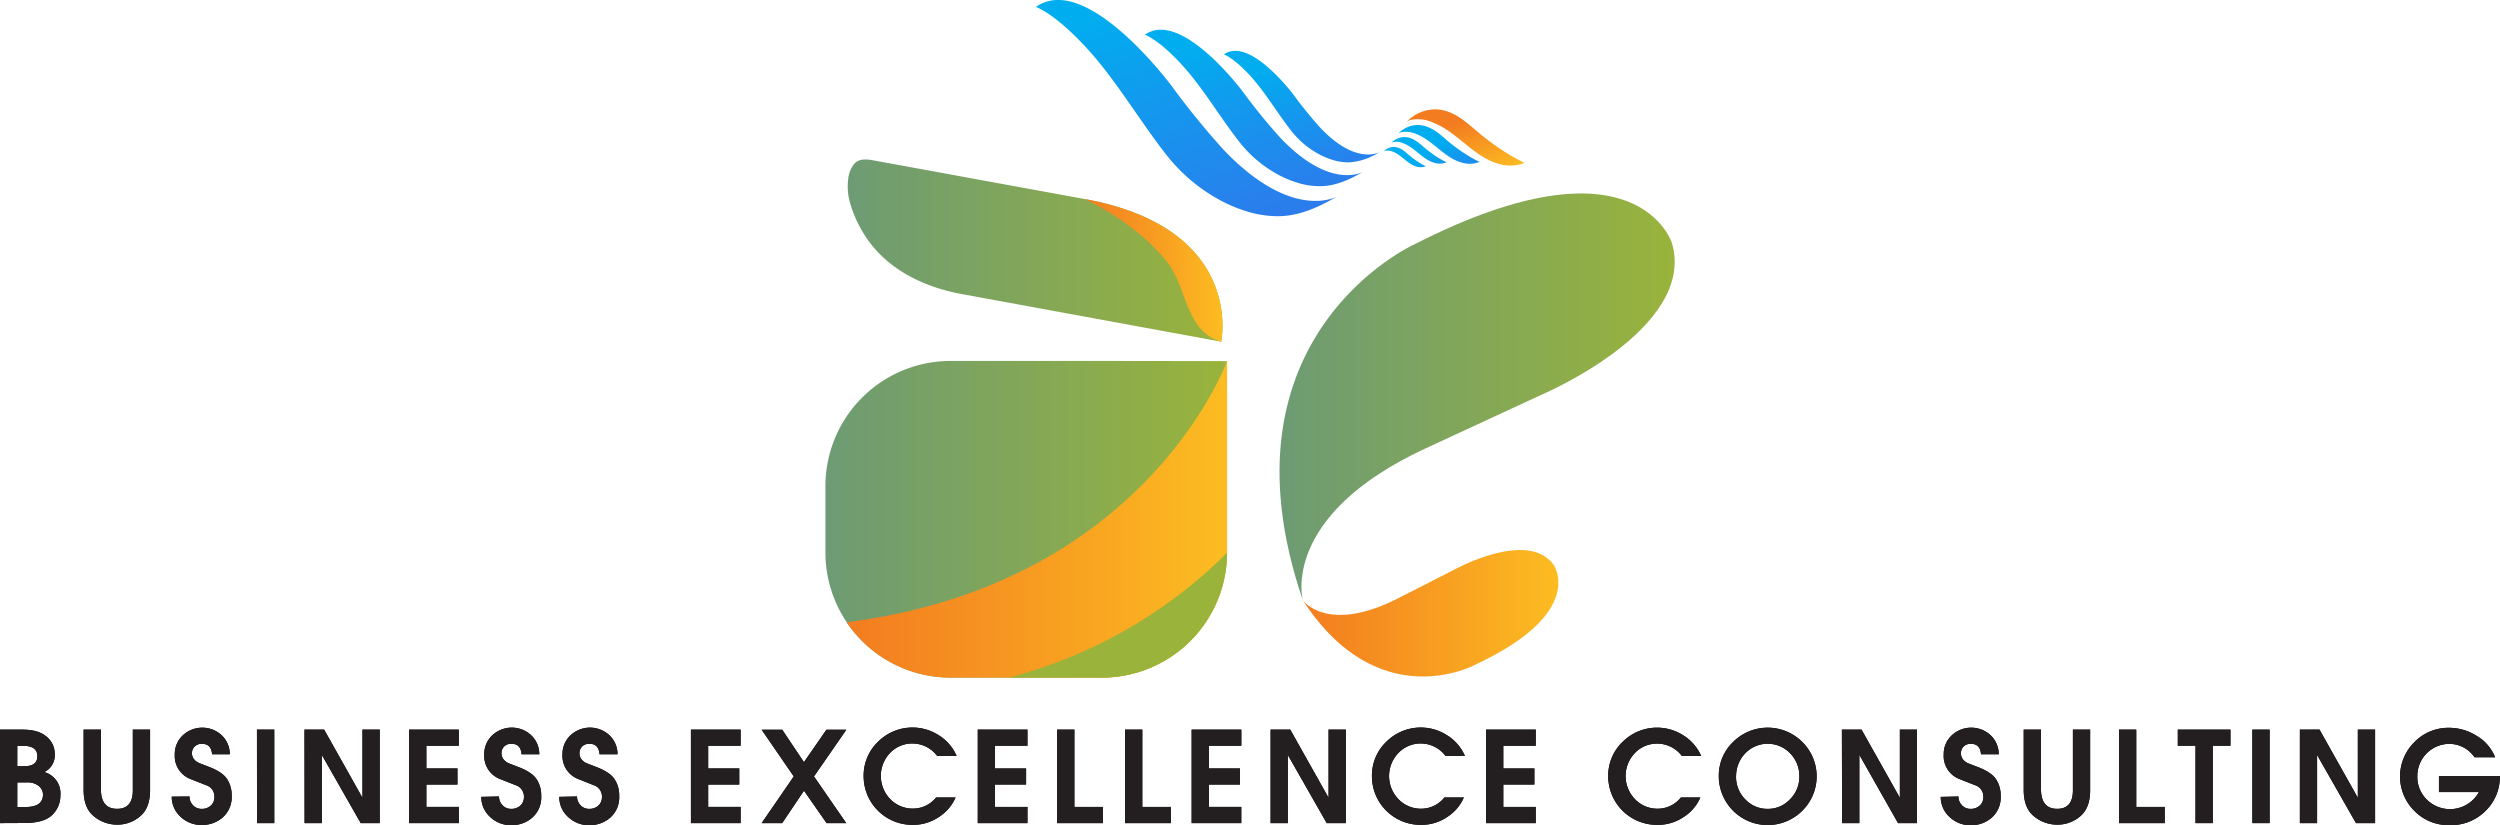
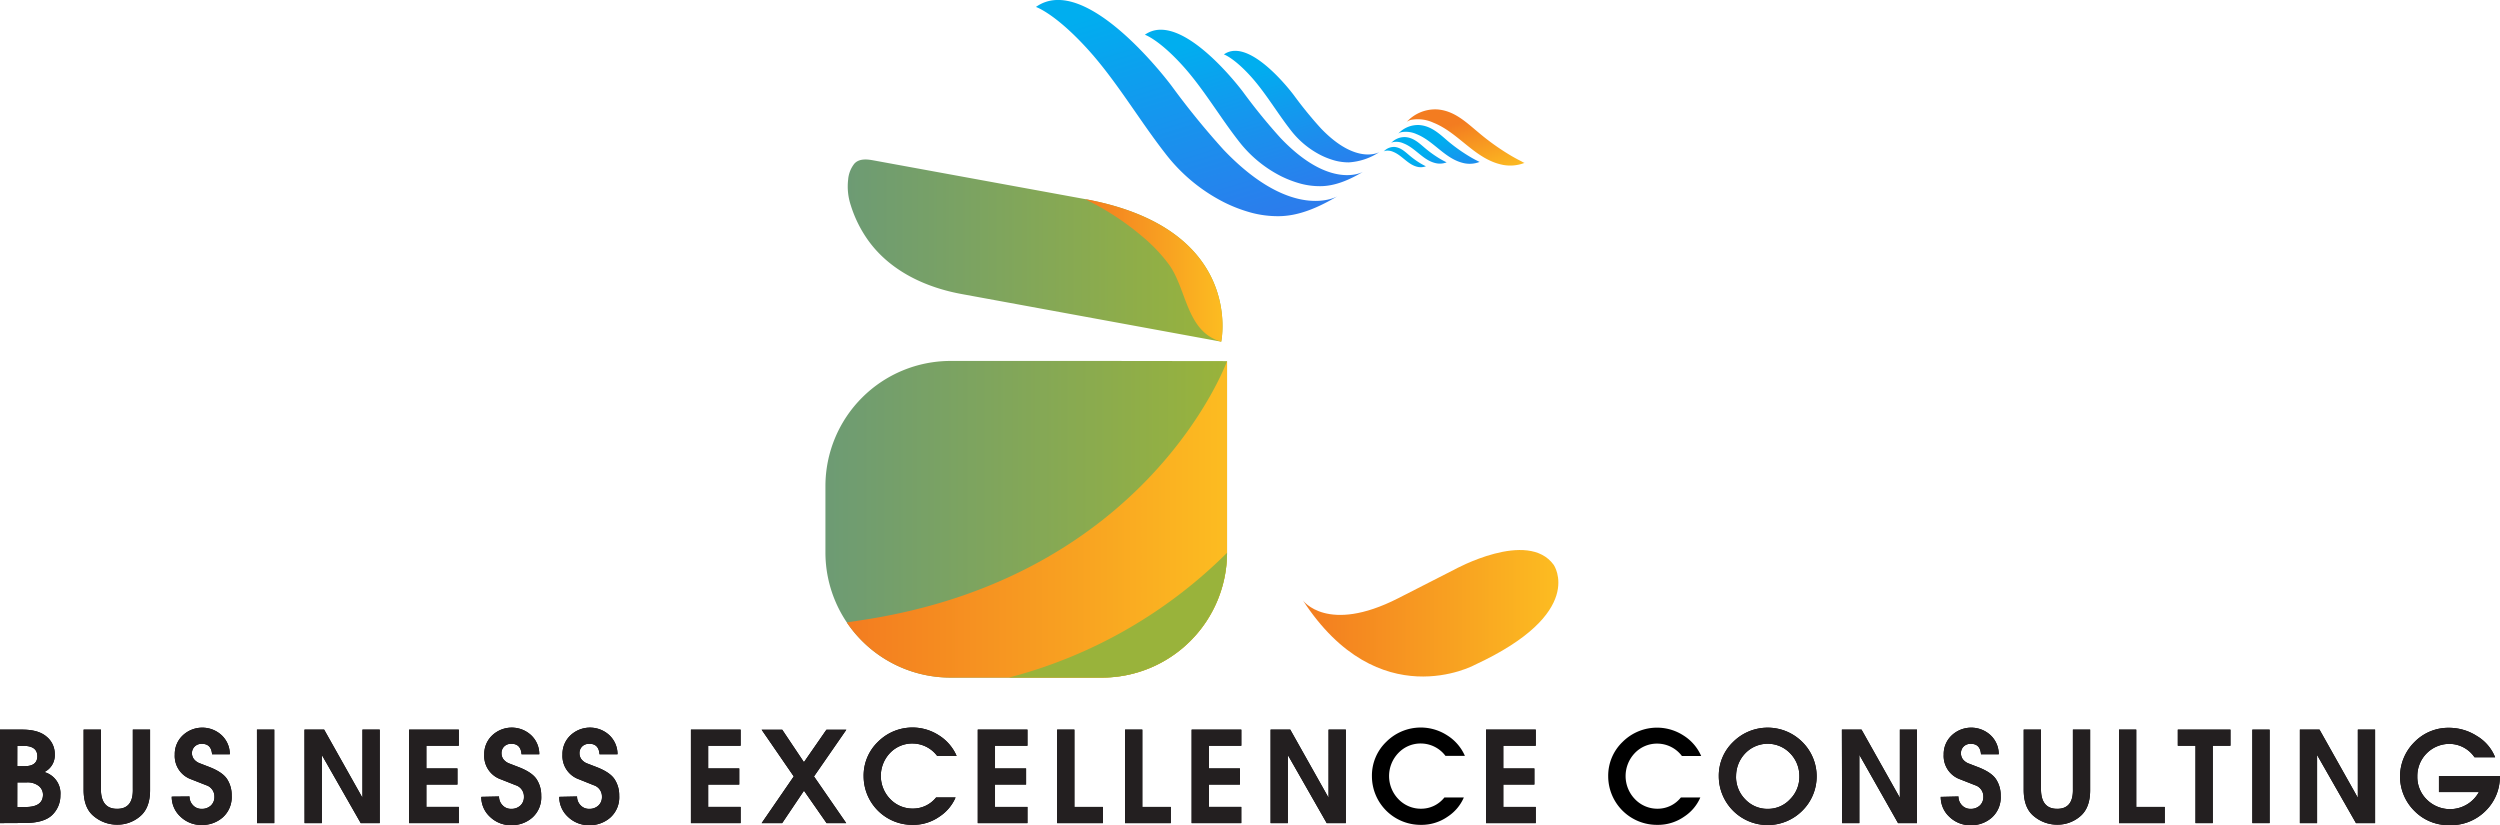
<svg xmlns="http://www.w3.org/2000/svg" xmlns:xlink="http://www.w3.org/1999/xlink" id="Layer_1" data-name="Layer 1" viewBox="0 0 607.23 200.38">
  <defs>
    <style>.cls-1{fill:url(#New_Gradient_Swatch_copy_6);}.cls-2{fill:url(#New_Gradient_Swatch_copy_6-2);}.cls-3{fill:url(#New_Gradient_Swatch_copy_6-3);}.cls-4{fill:url(#linear-gradient);}.cls-5{fill:url(#New_Gradient_Swatch_copy_6-4);}.cls-6{fill:url(#New_Gradient_Swatch_copy_6-5);}.cls-7{fill:url(#New_Gradient_Swatch_copy_6-6);}.cls-8{fill:url(#New_Gradient_Swatch_copy_11);}.cls-9{fill:url(#New_Gradient_Swatch_copy_11-2);}.cls-10{fill:url(#New_Gradient_Swatch_copy_11-3);}.cls-11{fill:url(#New_Gradient_Swatch_copy_9);}.cls-12{fill:url(#New_Gradient_Swatch_copy_9-2);}.cls-13{fill:#99b33b;}.cls-14{fill:url(#New_Gradient_Swatch_copy_9-3);}.cls-15{fill:#231f20;}</style>
    <linearGradient id="New_Gradient_Swatch_copy_6" x1="155.62" y1="1023.66" x2="222.78" y2="1023.66" gradientTransform="matrix(0.29, 0.96, 0.96, -0.29, -653.38, 261.49)" gradientUnits="userSpaceOnUse">
      <stop offset="0.01" stop-color="#00aeef" />
      <stop offset="1" stop-color="#3077ec" />
    </linearGradient>
    <linearGradient id="New_Gradient_Swatch_copy_6-2" x1="169.96" y1="1039.17" x2="218.56" y2="1039.17" xlink:href="#New_Gradient_Swatch_copy_6" />
    <linearGradient id="New_Gradient_Swatch_copy_6-3" x1="180.25" y1="1050.24" x2="214.9" y2="1050.24" xlink:href="#New_Gradient_Swatch_copy_6" />
    <linearGradient id="linear-gradient" x1="207.87" y1="1085.55" x2="227.13" y2="1085.55" gradientTransform="matrix(0.29, 0.96, 0.96, -0.29, -653.38, 261.49)" gradientUnits="userSpaceOnUse">
      <stop offset="0" stop-color="#f37c20" />
      <stop offset="1" stop-color="#ffd122" />
    </linearGradient>
    <linearGradient id="New_Gradient_Swatch_copy_6-4" x1="210.39" y1="1078.92" x2="223.69" y2="1078.92" xlink:href="#New_Gradient_Swatch_copy_6" />
    <linearGradient id="New_Gradient_Swatch_copy_6-5" x1="212.37" y1="1073.94" x2="221.45" y2="1073.94" xlink:href="#New_Gradient_Swatch_copy_6" />
    <linearGradient id="New_Gradient_Swatch_copy_6-6" x1="213.97" y1="1070.21" x2="220.87" y2="1070.21" xlink:href="#New_Gradient_Swatch_copy_6" />
    <linearGradient id="New_Gradient_Swatch_copy_11" x1="292.86" y1="243.2" x2="390.42" y2="243.2" gradientUnits="userSpaceOnUse">
      <stop offset="0" stop-color="#6d9b74" />
      <stop offset="1" stop-color="#99b33b" />
    </linearGradient>
    <linearGradient id="New_Gradient_Swatch_copy_11-2" x1="298.27" y1="177.94" x2="389.33" y2="177.94" xlink:href="#New_Gradient_Swatch_copy_11" />
    <linearGradient id="New_Gradient_Swatch_copy_11-3" x1="403.16" y1="213.42" x2="499.14" y2="213.42" xlink:href="#New_Gradient_Swatch_copy_11" />
    <linearGradient id="New_Gradient_Swatch_copy_9" x1="408.85" y1="266.04" x2="470.9" y2="266.04" gradientUnits="userSpaceOnUse">
      <stop offset="0" stop-color="#f37c20" />
      <stop offset="0.57" stop-color="#f8a021" />
      <stop offset="0.98" stop-color="#fcbb21" />
    </linearGradient>
    <linearGradient id="New_Gradient_Swatch_copy_9-2" x1="298.06" y1="243.21" x2="390.42" y2="243.21" xlink:href="#New_Gradient_Swatch_copy_9" />
    <linearGradient id="New_Gradient_Swatch_copy_9-3" x1="355.85" y1="182.74" x2="389.33" y2="182.74" xlink:href="#New_Gradient_Swatch_copy_9" />
  </defs>
  <title>altroz-consulting-logo-text</title>
  <path class="cls-1" d="M356.79,129.26c6.81,7.56,12.33,17,18.57,25a41.8,41.8,0,0,0,14.45,12,35.83,35.83,0,0,0,6.68,2.52,25.13,25.13,0,0,0,6.36.8c5.14,0,10-2.26,14.38-4.84,0,0-10.75,6.4-27.63-11.27A190.74,190.74,0,0,1,377,138S356.29,110,344,118.76C344,118.76,348.73,120.32,356.79,129.26Z" transform="translate(-92.38 -117.07)" />
  <path class="cls-2" d="M379.72,133.11c4.93,5.47,8.92,12.32,13.44,18.11a30.2,30.2,0,0,0,10.45,8.68,26.26,26.26,0,0,0,4.84,1.82,18.07,18.07,0,0,0,4.6.57c3.71,0,7.27-1.63,10.41-3.5,0,0-7.79,4.63-20-8.15a137.91,137.91,0,0,1-9.15-11.23s-15-20.21-23.85-13.9C370.47,125.51,373.89,126.65,379.72,133.11Z" transform="translate(-92.38 -117.07)" />
  <path class="cls-3" d="M396.25,135.7c3.51,3.9,6.36,8.79,9.58,12.91a21.58,21.58,0,0,0,7.45,6.19,18.84,18.84,0,0,0,3.44,1.3,13.16,13.16,0,0,0,3.28.41,15.17,15.17,0,0,0,7.42-2.5s-5.55,3.3-14.25-5.81a98.47,98.47,0,0,1-6.52-8s-10.67-14.41-17-9.91C389.66,130.28,392.09,131.09,396.25,135.7Z" transform="translate(-92.38 -117.07)" />
  <path class="cls-4" d="M434.07,146.67a2.81,2.81,0,0,1,1.37-.54,9.06,9.06,0,0,1,5.08.73c6.26,2.48,10.21,9.05,17.08,10.29a9.57,9.57,0,0,0,5.11-.53c-.13.05-.73-.33-.84-.39-.81-.4-1.59-.83-2.37-1.28a58.53,58.53,0,0,1-8.15-5.82c-3-2.5-5.82-5.21-9.95-5.49A9.43,9.43,0,0,0,434.07,146.67Z" transform="translate(-92.38 -117.07)" />
  <path class="cls-5" d="M432,149.53a1.94,1.94,0,0,1,.94-.38,6.27,6.27,0,0,1,3.51.5c4.32,1.72,7.06,6.25,11.8,7.11a6.57,6.57,0,0,0,3.53-.37c-.09,0-.5-.23-.58-.27-.56-.27-1.1-.57-1.64-.89a40.55,40.55,0,0,1-5.63-4c-2-1.73-4-3.6-6.87-3.79A6.52,6.52,0,0,0,432,149.53Z" transform="translate(-92.38 -117.07)" />
  <path class="cls-6" d="M430.26,151.82a1.34,1.34,0,0,1,.64-.26,4.3,4.3,0,0,1,2.4.34c3,1.17,4.82,4.27,8.06,4.85a4.55,4.55,0,0,0,2.41-.25c-.06,0-.34-.16-.39-.19-.38-.18-.75-.39-1.12-.6a27.48,27.48,0,0,1-3.85-2.75c-1.39-1.18-2.74-2.46-4.69-2.59A4.45,4.45,0,0,0,430.26,151.82Z" transform="translate(-92.38 -117.07)" />
  <path class="cls-7" d="M428.45,153.89a1.06,1.06,0,0,1,.49-.2,3.31,3.31,0,0,1,1.83.26c2.24.89,3.66,3.25,6.12,3.69a3.5,3.5,0,0,0,1.83-.19s-.26-.12-.3-.14c-.29-.14-.57-.3-.85-.46a21.17,21.17,0,0,1-2.92-2.09c-1.06-.9-2.08-1.86-3.56-2A3.39,3.39,0,0,0,428.45,153.89Z" transform="translate(-92.38 -117.07)" />
  <path class="cls-8" d="M390.42,204.78v46.56a30.4,30.4,0,0,1-30.31,30.31H323.18a30.4,30.4,0,0,1-30.31-30.31V235.06a30.41,30.41,0,0,1,30.31-30.32h36.93Z" transform="translate(-92.38 -117.07)" />
  <path class="cls-9" d="M299.9,156.82a7.12,7.12,0,0,0-1.51,3.84,14.52,14.52,0,0,0,.64,6.28,30,30,0,0,0,4.27,8.58c5.38,7.44,14,11.41,22.82,13L389,200.06s5.87-27.51-33.17-34.65l-42.57-7.79-8.74-1.6C303,155.74,301.07,155.53,299.9,156.82Z" transform="translate(-92.38 -117.07)" />
-   <path class="cls-10" d="M408.81,262.82s-5.6-20.39,29.73-36.79L466.69,213s37.8-15.95,31.81-36.84c0,0-8.4-27.37-62.52.23C436,176.36,386.86,198.45,408.81,262.82Z" transform="translate(-92.38 -117.07)" />
  <path class="cls-11" d="M408.85,262.9s5.88,8.26,23.1-.5l13.72-7s17.8-9.86,24.1-1.12c0,0,8.11,11.66-19.24,24.31C450.53,278.61,427.24,291.18,408.85,262.9Z" transform="translate(-92.38 -117.07)" />
  <path class="cls-12" d="M298.06,268.26a30.34,30.34,0,0,0,25.12,13.39h36.93a30.4,30.4,0,0,0,30.31-30.31V204.78s-19,52.65-89.28,63Z" transform="translate(-92.38 -117.07)" />
  <path class="cls-13" d="M390.42,251.34a30.4,30.4,0,0,1-30.31,30.31H337.42a116.74,116.74,0,0,0,53-30.31Z" transform="translate(-92.38 -117.07)" />
  <path class="cls-14" d="M389,200.06s5.87-27.51-33.17-34.65a2.38,2.38,0,0,1,.52.25,65.32,65.32,0,0,1,13.32,8.71,39.37,39.37,0,0,1,6.68,7C380.7,187.49,380.54,197.65,389,200.06Z" transform="translate(-92.38 -117.07)" />
  <path d="M92.38,317V294.29h5.39q3.94,0,5.91,1.7a5.41,5.41,0,0,1,2,4.3,4.53,4.53,0,0,1-2.55,4.31,5.36,5.36,0,0,1,3.92,5.61,6.55,6.55,0,0,1-2,4.82q-2,1.94-6.73,1.94Zm4.19-13.83h1.78q3.1,0,3.1-2.42t-3.15-2.52H96.58Zm0,9.92h2q4.25,0,4.25-3a2.71,2.71,0,0,0-1-2.1,4.43,4.43,0,0,0-3-.88H96.58Z" transform="translate(-92.38 -117.07)" />
  <path d="M112.7,294.29h4.19v14.44q0,4.8,3.94,4.8t3.81-4.82V294.29h4.19V309q0,4.34-2.45,6.37a8.42,8.42,0,0,1-5.55,2,8.75,8.75,0,0,1-5.6-2q-2.54-2-2.54-6.45V294.29Z" transform="translate(-92.38 -117.07)" />
  <path d="M138.41,310.53a3,3,0,0,0,.82,2.1,2.77,2.77,0,0,0,2.13.91,3.17,3.17,0,0,0,2.22-.79,2.75,2.75,0,0,0,.88-2.13,2.86,2.86,0,0,0-2-2.83l-3.63-1.43a6,6,0,0,1-4-6,6.21,6.21,0,0,1,2-4.72,6.92,6.92,0,0,1,9.37,0,6.32,6.32,0,0,1,2,4.64h-4.31q-.19-2.54-2.45-2.54a2.37,2.37,0,0,0-1.78.66A2.24,2.24,0,0,0,139,300a2.44,2.44,0,0,0,.46,1.43,3.28,3.28,0,0,0,1.49,1.06l2.1.81q3.36,1.28,4.48,3a7.08,7.08,0,0,1,1.12,4,6.59,6.59,0,0,1-2.16,5.3,7.54,7.54,0,0,1-5.06,1.85,7.26,7.26,0,0,1-5.19-2,6.53,6.53,0,0,1-2.15-4.88Z" transform="translate(-92.38 -117.07)" />
  <path d="M154.79,294.29H159V317h-4.19Z" transform="translate(-92.38 -117.07)" />
  <path d="M166.34,294.29h4.77l9.31,16.56V294.29h4.19V317H180l-9.45-16.56V317h-4.19Z" transform="translate(-92.38 -117.07)" />
  <path d="M191.75,317V294.29h12.07v3.91h-7.88v5.52h7.55v3.91h-7.55v5.43h7.88V317Z" transform="translate(-92.38 -117.07)" />
  <path d="M213.59,310.53a3,3,0,0,0,.82,2.1,2.77,2.77,0,0,0,2.13.91,3.17,3.17,0,0,0,2.22-.79,2.75,2.75,0,0,0,.88-2.13,2.86,2.86,0,0,0-2-2.83L214,306.35a6,6,0,0,1-4-6,6.21,6.21,0,0,1,2-4.72,6.92,6.92,0,0,1,9.37,0,6.32,6.32,0,0,1,2,4.64h-4.31q-.19-2.54-2.45-2.54a2.37,2.37,0,0,0-1.78.66,2.24,2.24,0,0,0-.64,1.66,2.44,2.44,0,0,0,.46,1.43,3.28,3.28,0,0,0,1.49,1.06l2.1.81q3.36,1.28,4.48,3a7.08,7.08,0,0,1,1.12,4,6.59,6.59,0,0,1-2.16,5.3,7.54,7.54,0,0,1-5.06,1.85,7.26,7.26,0,0,1-5.19-2,6.53,6.53,0,0,1-2.15-4.88Z" transform="translate(-92.38 -117.07)" />
  <path d="M232.54,310.53a3,3,0,0,0,.82,2.1,2.77,2.77,0,0,0,2.13.91,3.17,3.17,0,0,0,2.22-.79,2.75,2.75,0,0,0,.88-2.13,2.86,2.86,0,0,0-2-2.83L233,306.35a6,6,0,0,1-4-6,6.21,6.21,0,0,1,2-4.72,6.92,6.92,0,0,1,9.37,0,6.32,6.32,0,0,1,2,4.64H238q-.19-2.54-2.45-2.54a2.37,2.37,0,0,0-1.78.66,2.24,2.24,0,0,0-.64,1.66,2.44,2.44,0,0,0,.46,1.43,3.28,3.28,0,0,0,1.49,1.06l2.1.81q3.36,1.28,4.48,3a7.08,7.08,0,0,1,1.12,4,6.59,6.59,0,0,1-2.16,5.3,7.54,7.54,0,0,1-5.06,1.85,7.26,7.26,0,0,1-5.19-2,6.53,6.53,0,0,1-2.15-4.88Z" transform="translate(-92.38 -117.07)" />
  <path d="M260.2,317V294.29h12.07v3.91h-7.88v5.52h7.55v3.91h-7.55v5.43h7.88V317Z" transform="translate(-92.38 -117.07)" />
  <path d="M277.38,317l7.8-11.34-7.8-11.34h5l5.27,7.88,5.46-7.88h4.83l-7.85,11.34L297.92,317h-4.77l-5.49-7.88-5.3,7.88Z" transform="translate(-92.38 -117.07)" />
  <path d="M319.76,310.76h4.72a10.53,10.53,0,0,1-3.92,4.66,11.09,11.09,0,0,1-6.55,2,11.82,11.82,0,0,1-11.86-11.82,11.34,11.34,0,0,1,3.48-8.34,11.82,11.82,0,0,1,14.77-1.6,11.12,11.12,0,0,1,4.33,5H320a7.52,7.52,0,0,0-5.88-3,7.43,7.43,0,0,0-5.57,2.31,8.07,8.07,0,0,0,.06,11.19,7.52,7.52,0,0,0,5.54,2.31A7.17,7.17,0,0,0,319.76,310.76Z" transform="translate(-92.38 -117.07)" />
  <path d="M329.87,317V294.29h12.07v3.91h-7.88v5.52h7.55v3.91h-7.55v5.43h7.88V317Z" transform="translate(-92.38 -117.07)" />
  <path d="M349.15,294.29h4.19v18.77h6.92V317H349.15Z" transform="translate(-92.38 -117.07)" />
  <path d="M365.65,294.29h4.19v18.77h6.92V317H365.65Z" transform="translate(-92.38 -117.07)" />
  <path d="M381.82,317V294.29h12.07v3.91H386v5.52h7.55v3.91H386v5.43h7.88V317Z" transform="translate(-92.38 -117.07)" />
  <path d="M401,294.29h4.77l9.31,16.56V294.29h4.19V317h-4.64l-9.45-16.56V317H401Z" transform="translate(-92.38 -117.07)" />
  <path d="M443.22,310.76h4.72a10.53,10.53,0,0,1-3.92,4.66,11.09,11.09,0,0,1-6.55,2,11.82,11.82,0,0,1-11.86-11.82,11.34,11.34,0,0,1,3.48-8.34,11.82,11.82,0,0,1,14.77-1.6,11.12,11.12,0,0,1,4.33,5h-4.72a7.52,7.52,0,0,0-5.88-3A7.43,7.43,0,0,0,432,300a8.07,8.07,0,0,0,.06,11.19,7.52,7.52,0,0,0,5.54,2.31A7.17,7.17,0,0,0,443.22,310.76Z" transform="translate(-92.38 -117.07)" />
  <path d="M453.33,317V294.29h12.07v3.91h-7.88v5.52h7.55v3.91h-7.55v5.43h7.88V317Z" transform="translate(-92.38 -117.07)" />
  <path d="M500.66,310.76h4.72a10.53,10.53,0,0,1-3.92,4.66,11.09,11.09,0,0,1-6.55,2A11.82,11.82,0,0,1,483,305.63a11.34,11.34,0,0,1,3.48-8.34,11.82,11.82,0,0,1,14.77-1.6,11.12,11.12,0,0,1,4.33,5H500.9a7.52,7.52,0,0,0-5.88-3,7.43,7.43,0,0,0-5.57,2.31,8.07,8.07,0,0,0,.06,11.19,7.52,7.52,0,0,0,5.54,2.31A7.17,7.17,0,0,0,500.66,310.76Z" transform="translate(-92.38 -117.07)" />
  <path d="M509.86,305.63a11.34,11.34,0,0,1,3.48-8.34,11.89,11.89,0,0,1,16.8,0,11.73,11.73,0,0,1,0,16.7,11.88,11.88,0,0,1-20.28-8.36Zm4.19,0a7.75,7.75,0,0,0,2.24,5.6,7.38,7.38,0,0,0,5.52,2.31,7.27,7.27,0,0,0,5.34-2.31,7.67,7.67,0,0,0,2.28-5.6,7.86,7.86,0,0,0-2.19-5.54,7.56,7.56,0,0,0-11,0A8,8,0,0,0,514.06,305.63Z" transform="translate(-92.38 -117.07)" />
  <path d="M539.76,294.29h4.77l9.31,16.56V294.29H558V317H553.4L544,300.41V317h-4.19Z" transform="translate(-92.38 -117.07)" />
  <path d="M568.07,310.53a3,3,0,0,0,.82,2.1,2.77,2.77,0,0,0,2.13.91,3.17,3.17,0,0,0,2.22-.79,2.75,2.75,0,0,0,.88-2.13,2.86,2.86,0,0,0-2-2.83l-3.63-1.43a6,6,0,0,1-4-6,6.21,6.21,0,0,1,2-4.72,6.92,6.92,0,0,1,9.37,0,6.32,6.32,0,0,1,2,4.64h-4.31q-.19-2.54-2.45-2.54a2.37,2.37,0,0,0-1.78.66,2.24,2.24,0,0,0-.64,1.66,2.44,2.44,0,0,0,.46,1.43,3.28,3.28,0,0,0,1.49,1.06l2.1.81q3.36,1.28,4.48,3a7.08,7.08,0,0,1,1.12,4,6.59,6.59,0,0,1-2.16,5.3,7.54,7.54,0,0,1-5.06,1.85,7.26,7.26,0,0,1-5.19-2,6.53,6.53,0,0,1-2.15-4.88Z" transform="translate(-92.38 -117.07)" />
  <path d="M583.93,294.29h4.19v14.44q0,4.8,3.94,4.8t3.81-4.82V294.29h4.19V309q0,4.34-2.45,6.37a8.42,8.42,0,0,1-5.55,2,8.75,8.75,0,0,1-5.6-2q-2.54-2-2.54-6.45V294.29Z" transform="translate(-92.38 -117.07)" />
  <path d="M607.07,294.29h4.19v18.77h6.92V317H607.07Z" transform="translate(-92.38 -117.07)" />
  <path d="M621.35,294.29h12.79v3.91h-4.3V317h-4.19V298.2h-4.3Z" transform="translate(-92.38 -117.07)" />
  <path d="M639.46,294.29h4.19V317h-4.19Z" transform="translate(-92.38 -117.07)" />
  <path d="M651,294.29h4.77l9.31,16.56V294.29h4.19V317h-4.64l-9.45-16.56V317H651Z" transform="translate(-92.38 -117.07)" />
  <path d="M698.42,301h-5a7.43,7.43,0,0,0-6.19-3.25,7.8,7.8,0,0,0-7.7,7.91,7.67,7.67,0,0,0,2.28,5.6,8,8,0,0,0,12.67-1.8h-9.7v-3.91h14.8a11.58,11.58,0,0,1-3.45,8.45,11.88,11.88,0,0,1-8.86,3.49,11.56,11.56,0,0,1-8.45-3.46,11.74,11.74,0,0,1,0-16.7,11.5,11.5,0,0,1,8.42-3.48,12.52,12.52,0,0,1,6.77,2A10.49,10.49,0,0,1,698.42,301Z" transform="translate(-92.38 -117.07)" />
  <path class="cls-15" d="M92.38,317V294.29h5.39q3.94,0,5.91,1.7a5.41,5.41,0,0,1,2,4.3,4.53,4.53,0,0,1-2.55,4.31,5.36,5.36,0,0,1,3.92,5.61,6.55,6.55,0,0,1-2,4.82q-2,1.94-6.73,1.94Zm4.19-13.83h1.78q3.1,0,3.1-2.42t-3.15-2.52H96.58Zm0,9.92h2q4.25,0,4.25-3a2.71,2.71,0,0,0-1-2.1,4.43,4.43,0,0,0-3-.88H96.58Z" transform="translate(-92.38 -117.07)" />
  <path class="cls-15" d="M112.7,294.29h4.19v14.44q0,4.8,3.94,4.8t3.81-4.82V294.29h4.19V309q0,4.34-2.45,6.37a8.42,8.42,0,0,1-5.55,2,8.75,8.75,0,0,1-5.6-2q-2.54-2-2.54-6.45V294.29Z" transform="translate(-92.38 -117.07)" />
  <path class="cls-15" d="M138.41,310.53a3,3,0,0,0,.82,2.1,2.77,2.77,0,0,0,2.13.91,3.17,3.17,0,0,0,2.22-.79,2.75,2.75,0,0,0,.88-2.13,2.86,2.86,0,0,0-2-2.83l-3.63-1.43a6,6,0,0,1-4-6,6.21,6.21,0,0,1,2-4.72,6.92,6.92,0,0,1,9.37,0,6.32,6.32,0,0,1,2,4.64h-4.31q-.19-2.54-2.45-2.54a2.37,2.37,0,0,0-1.78.66A2.24,2.24,0,0,0,139,300a2.44,2.44,0,0,0,.46,1.43,3.28,3.28,0,0,0,1.49,1.06l2.1.81q3.36,1.28,4.48,3a7.08,7.08,0,0,1,1.12,4,6.59,6.59,0,0,1-2.16,5.3,7.54,7.54,0,0,1-5.06,1.85,7.26,7.26,0,0,1-5.19-2,6.53,6.53,0,0,1-2.15-4.88Z" transform="translate(-92.38 -117.07)" />
  <path class="cls-15" d="M154.79,294.29H159V317h-4.19Z" transform="translate(-92.38 -117.07)" />
  <path class="cls-15" d="M166.34,294.29h4.77l9.31,16.56V294.29h4.19V317H180l-9.45-16.56V317h-4.19Z" transform="translate(-92.38 -117.07)" />
  <path class="cls-15" d="M191.75,317V294.29h12.07v3.91h-7.88v5.52h7.55v3.91h-7.55v5.43h7.88V317Z" transform="translate(-92.38 -117.07)" />
  <path class="cls-15" d="M213.59,310.53a3,3,0,0,0,.82,2.1,2.77,2.77,0,0,0,2.13.91,3.17,3.17,0,0,0,2.22-.79,2.75,2.75,0,0,0,.88-2.13,2.86,2.86,0,0,0-2-2.83L214,306.35a6,6,0,0,1-4-6,6.21,6.21,0,0,1,2-4.72,6.92,6.92,0,0,1,9.37,0,6.32,6.32,0,0,1,2,4.64h-4.31q-.19-2.54-2.45-2.54a2.37,2.37,0,0,0-1.78.66,2.24,2.24,0,0,0-.64,1.66,2.44,2.44,0,0,0,.46,1.43,3.28,3.28,0,0,0,1.49,1.06l2.1.81q3.36,1.28,4.48,3a7.08,7.08,0,0,1,1.12,4,6.59,6.59,0,0,1-2.16,5.3,7.54,7.54,0,0,1-5.06,1.85,7.26,7.26,0,0,1-5.19-2,6.53,6.53,0,0,1-2.15-4.88Z" transform="translate(-92.38 -117.07)" />
  <path class="cls-15" d="M232.54,310.53a3,3,0,0,0,.82,2.1,2.77,2.77,0,0,0,2.13.91,3.17,3.17,0,0,0,2.22-.79,2.75,2.75,0,0,0,.88-2.13,2.86,2.86,0,0,0-2-2.83L233,306.35a6,6,0,0,1-4-6,6.21,6.21,0,0,1,2-4.72,6.92,6.92,0,0,1,9.37,0,6.32,6.32,0,0,1,2,4.64H238q-.19-2.54-2.45-2.54a2.37,2.37,0,0,0-1.78.66,2.24,2.24,0,0,0-.64,1.66,2.44,2.44,0,0,0,.46,1.43,3.28,3.28,0,0,0,1.49,1.06l2.1.81q3.36,1.28,4.48,3a7.08,7.08,0,0,1,1.12,4,6.59,6.59,0,0,1-2.16,5.3,7.54,7.54,0,0,1-5.06,1.85,7.26,7.26,0,0,1-5.19-2,6.53,6.53,0,0,1-2.15-4.88Z" transform="translate(-92.38 -117.07)" />
  <path class="cls-15" d="M260.2,317V294.29h12.07v3.91h-7.88v5.52h7.55v3.91h-7.55v5.43h7.88V317Z" transform="translate(-92.38 -117.07)" />
  <path class="cls-15" d="M277.38,317l7.8-11.34-7.8-11.34h5l5.27,7.88,5.46-7.88h4.83l-7.85,11.34L297.92,317h-4.77l-5.49-7.88-5.3,7.88Z" transform="translate(-92.38 -117.07)" />
  <path class="cls-15" d="M319.76,310.76h4.72a10.53,10.53,0,0,1-3.92,4.66,11.09,11.09,0,0,1-6.55,2,11.82,11.82,0,0,1-11.86-11.82,11.34,11.34,0,0,1,3.48-8.34,11.82,11.82,0,0,1,14.77-1.6,11.12,11.12,0,0,1,4.33,5H320a7.52,7.52,0,0,0-5.88-3,7.43,7.43,0,0,0-5.57,2.31,8.07,8.07,0,0,0,.06,11.19,7.52,7.52,0,0,0,5.54,2.31A7.17,7.17,0,0,0,319.76,310.76Z" transform="translate(-92.38 -117.07)" />
  <path class="cls-15" d="M329.87,317V294.29h12.07v3.91h-7.88v5.52h7.55v3.91h-7.55v5.43h7.88V317Z" transform="translate(-92.38 -117.07)" />
  <path class="cls-15" d="M349.15,294.29h4.19v18.77h6.92V317H349.15Z" transform="translate(-92.38 -117.07)" />
  <path class="cls-15" d="M365.65,294.29h4.19v18.77h6.92V317H365.65Z" transform="translate(-92.38 -117.07)" />
  <path class="cls-15" d="M381.82,317V294.29h12.07v3.91H386v5.52h7.55v3.91H386v5.43h7.88V317Z" transform="translate(-92.38 -117.07)" />
  <path class="cls-15" d="M401,294.29h4.77l9.31,16.56V294.29h4.19V317h-4.64l-9.45-16.56V317H401Z" transform="translate(-92.38 -117.07)" />
-   <path class="cls-15" d="M443.22,310.76h4.72a10.53,10.53,0,0,1-3.92,4.66,11.09,11.09,0,0,1-6.55,2,11.82,11.82,0,0,1-11.86-11.82,11.34,11.34,0,0,1,3.48-8.34,11.82,11.82,0,0,1,14.77-1.6,11.12,11.12,0,0,1,4.33,5h-4.72a7.52,7.52,0,0,0-5.88-3A7.43,7.43,0,0,0,432,300a8.07,8.07,0,0,0,.06,11.19,7.52,7.52,0,0,0,5.54,2.31A7.17,7.17,0,0,0,443.22,310.76Z" transform="translate(-92.38 -117.07)" />
  <path class="cls-15" d="M453.33,317V294.29h12.07v3.91h-7.88v5.52h7.55v3.91h-7.55v5.43h7.88V317Z" transform="translate(-92.38 -117.07)" />
-   <path class="cls-15" d="M500.66,310.76h4.72a10.53,10.53,0,0,1-3.92,4.66,11.09,11.09,0,0,1-6.55,2A11.82,11.82,0,0,1,483,305.63a11.34,11.34,0,0,1,3.48-8.34,11.82,11.82,0,0,1,14.77-1.6,11.12,11.12,0,0,1,4.33,5H500.9a7.52,7.52,0,0,0-5.88-3,7.43,7.43,0,0,0-5.57,2.31,8.07,8.07,0,0,0,.06,11.19,7.52,7.52,0,0,0,5.54,2.31A7.17,7.17,0,0,0,500.66,310.76Z" transform="translate(-92.38 -117.07)" />
  <path class="cls-15" d="M509.86,305.63a11.34,11.34,0,0,1,3.48-8.34,11.89,11.89,0,0,1,16.8,0,11.73,11.73,0,0,1,0,16.7,11.88,11.88,0,0,1-20.28-8.36Zm4.19,0a7.75,7.75,0,0,0,2.24,5.6,7.38,7.38,0,0,0,5.52,2.31,7.27,7.27,0,0,0,5.34-2.31,7.67,7.67,0,0,0,2.28-5.6,7.86,7.86,0,0,0-2.19-5.54,7.56,7.56,0,0,0-11,0A8,8,0,0,0,514.06,305.63Z" transform="translate(-92.38 -117.07)" />
  <path class="cls-15" d="M539.76,294.29h4.77l9.31,16.56V294.29H558V317H553.4L544,300.41V317h-4.19Z" transform="translate(-92.38 -117.07)" />
  <path class="cls-15" d="M568.07,310.53a3,3,0,0,0,.82,2.1,2.77,2.77,0,0,0,2.13.91,3.17,3.17,0,0,0,2.22-.79,2.75,2.75,0,0,0,.88-2.13,2.86,2.86,0,0,0-2-2.83l-3.63-1.43a6,6,0,0,1-4-6,6.21,6.21,0,0,1,2-4.72,6.92,6.92,0,0,1,9.37,0,6.32,6.32,0,0,1,2,4.64h-4.31q-.19-2.54-2.45-2.54a2.37,2.37,0,0,0-1.78.66,2.24,2.24,0,0,0-.64,1.66,2.44,2.44,0,0,0,.46,1.43,3.28,3.28,0,0,0,1.49,1.06l2.1.81q3.36,1.28,4.48,3a7.08,7.08,0,0,1,1.12,4,6.59,6.59,0,0,1-2.16,5.3,7.54,7.54,0,0,1-5.06,1.85,7.26,7.26,0,0,1-5.19-2,6.53,6.53,0,0,1-2.15-4.88Z" transform="translate(-92.38 -117.07)" />
  <path class="cls-15" d="M583.93,294.29h4.19v14.44q0,4.8,3.94,4.8t3.81-4.82V294.29h4.19V309q0,4.34-2.45,6.37a8.42,8.42,0,0,1-5.55,2,8.75,8.75,0,0,1-5.6-2q-2.54-2-2.54-6.45V294.29Z" transform="translate(-92.38 -117.07)" />
  <path class="cls-15" d="M607.07,294.29h4.19v18.77h6.92V317H607.07Z" transform="translate(-92.38 -117.07)" />
  <path class="cls-15" d="M621.35,294.29h12.79v3.91h-4.3V317h-4.19V298.2h-4.3Z" transform="translate(-92.38 -117.07)" />
  <path class="cls-15" d="M639.46,294.29h4.19V317h-4.19Z" transform="translate(-92.38 -117.07)" />
  <path class="cls-15" d="M651,294.29h4.77l9.31,16.56V294.29h4.19V317h-4.64l-9.45-16.56V317H651Z" transform="translate(-92.38 -117.07)" />
  <path class="cls-15" d="M698.42,301h-5a7.43,7.43,0,0,0-6.19-3.25,7.8,7.8,0,0,0-7.7,7.91,7.67,7.67,0,0,0,2.28,5.6,8,8,0,0,0,12.67-1.8h-9.7v-3.91h14.8a11.58,11.58,0,0,1-3.45,8.45,11.88,11.88,0,0,1-8.86,3.49,11.56,11.56,0,0,1-8.45-3.46,11.74,11.74,0,0,1,0-16.7,11.5,11.5,0,0,1,8.42-3.48,12.52,12.52,0,0,1,6.77,2A10.49,10.49,0,0,1,698.42,301Z" transform="translate(-92.38 -117.07)" />
</svg>